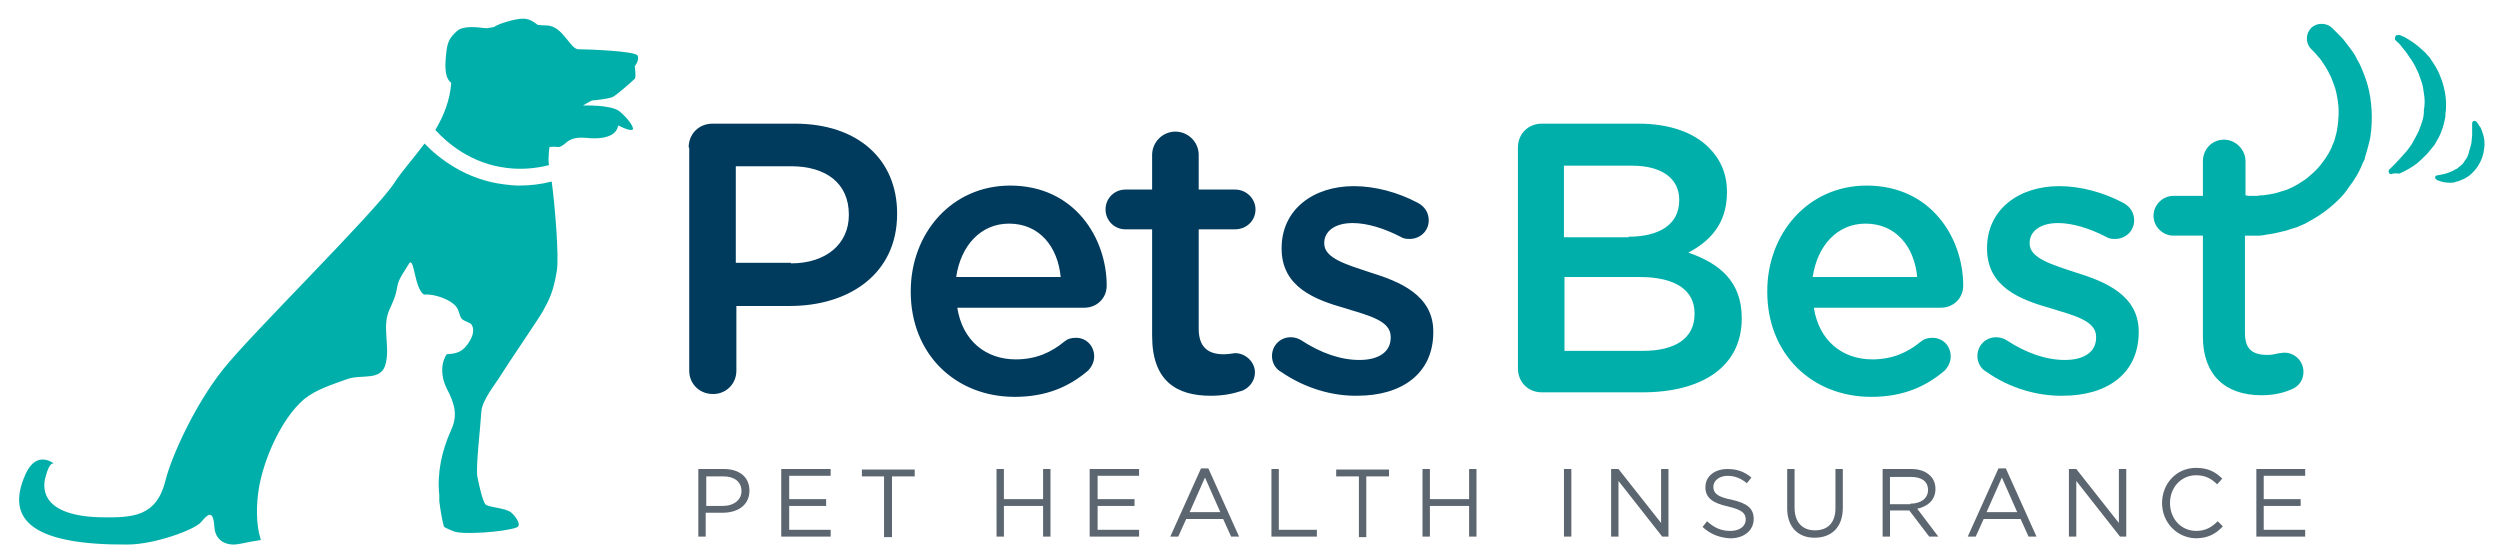
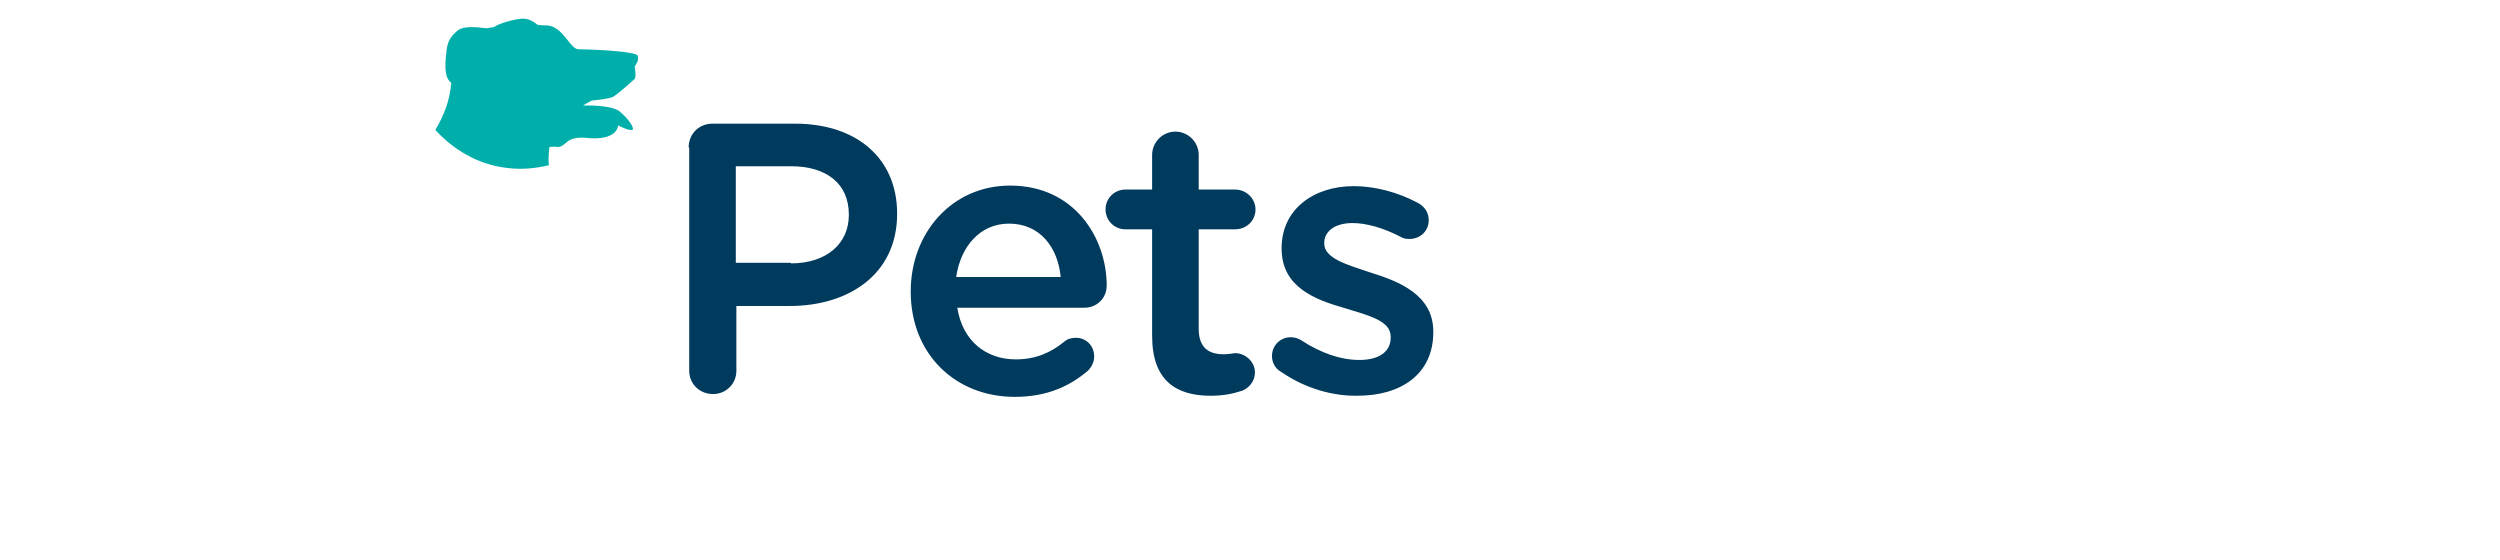
<svg xmlns="http://www.w3.org/2000/svg" fill="none" height="28" viewBox="0 0 125 28" width="125">
  <path d="m34.433 7.376c0-.682.511-1.193 1.193-1.193h4.118c3.152 0 5.112 1.789 5.112 4.487v.028c0 3.01-2.414 4.601-5.367 4.601h-2.67v3.238c0 .653-.511 1.165-1.165 1.165-.681 0-1.193-.511-1.193-1.165v-11.161zm5.112 5.793c1.789 0 2.897-.994 2.897-2.414v-.029c0-1.562-1.136-2.414-2.897-2.414h-2.755v4.828h2.755zm11.189 6.674c-2.953 0-5.197-2.13-5.197-5.254v-.028c0-2.897 2.045-5.282 4.97-5.282 3.237 0 4.828 2.641 4.828 4.998 0 .653-.511 1.108-1.108 1.108h-6.362c.256 1.647 1.42 2.584 2.925 2.584.994 0 1.761-.341 2.414-.88.17-.142.341-.199.596-.199.511 0 .909.398.909.937 0 .284-.142.54-.313.71-.937.795-2.073 1.306-3.664 1.306zm2.3-5.992c-.142-1.505-1.051-2.67-2.584-2.67-1.42 0-2.414 1.108-2.641 2.67zm4.572 2.954v-5.339h-1.335c-.568 0-.994-.455-.994-.994 0-.568.455-.994.994-.994h1.335v-1.732c0-.625.511-1.165 1.165-1.165.625 0 1.164.511 1.164 1.165v1.732h1.818c.568 0 1.022.455 1.022.994 0 .568-.455.994-1.022.994h-1.818v4.97c0 .909.454 1.278 1.25 1.278.256 0 .511-.057.568-.057.511 0 .994.426.994.966 0 .426-.284.767-.625.909-.511.17-.994.256-1.59.256-1.704 0-2.925-.739-2.925-2.982zm6.447 1.789c-.256-.142-.454-.426-.454-.795 0-.511.398-.937.937-.937.199 0 .369.057.511.142.994.653 1.988.994 2.925.994.994 0 1.562-.426 1.562-1.108v-.057c0-.795-1.079-1.051-2.272-1.42-1.505-.426-3.181-1.051-3.181-2.982v-.028c0-1.931 1.59-3.096 3.607-3.096 1.079 0 2.215.313 3.181.824.341.17.568.483.568.88 0 .54-.426.937-.965.937-.199 0-.312-.028-.455-.114-.824-.426-1.675-.681-2.385-.681-.909 0-1.42.426-1.42.994v.028c0 .738 1.108 1.051 2.3 1.448 1.477.454 3.153 1.136 3.153 2.954v.028c0 2.13-1.647 3.181-3.777 3.181-1.25.028-2.641-.369-3.834-1.193z" fill="#003a5d" />
  <g fill="#00afaa">
-     <path d="m75.896 7.376c0-.682.511-1.193 1.193-1.193h4.828c1.534 0 2.755.426 3.522 1.193.596.596.909 1.335.909 2.215v.029c0 1.619-.909 2.471-1.931 3.01 1.562.539 2.67 1.448 2.67 3.266v.029c0 2.414-1.988 3.692-4.97 3.692h-5.027c-.682 0-1.193-.511-1.193-1.193zm5.538 4.459c1.505 0 2.527-.597 2.527-1.818v-.029c0-1.051-.852-1.704-2.357-1.704h-3.408v3.579h3.238v-.029zm.71 5.708c1.619 0 2.584-.625 2.584-1.846v-.028c0-1.136-.909-1.818-2.755-1.818h-3.749v3.692zm11.416 2.3c-2.954 0-5.197-2.13-5.197-5.254v-.028c0-2.897 2.045-5.282 4.97-5.282 3.238 0 4.828 2.641 4.828 4.998 0 .653-.511 1.108-1.108 1.108h-6.361c.256 1.647 1.42 2.584 2.925 2.584.994 0 1.761-.341 2.414-.88.171-.142.341-.199.596-.199.511 0 .909.398.909.937 0 .284-.142.54-.312.71-.937.795-2.073 1.306-3.664 1.306zm2.3-5.992c-.142-1.505-1.051-2.67-2.584-2.67-1.42 0-2.414 1.108-2.641 2.67h5.226zm3.465 4.743c-.256-.142-.455-.426-.455-.795 0-.511.398-.937.937-.937.199 0 .369.057.511.142.994.653 1.988.994 2.925.994.994 0 1.562-.426 1.562-1.108v-.057c0-.795-1.079-1.051-2.272-1.42-1.505-.426-3.181-1.051-3.181-2.982v-.028c0-1.931 1.591-3.096 3.607-3.096 1.079 0 2.215.313 3.181.824.341.17.568.483.568.88 0 .54-.426.937-.966.937-.198 0-.312-.028-.454-.114-.824-.426-1.676-.681-2.386-.681-.908 0-1.42.426-1.42.994v.028c0 .738 1.108 1.051 2.301 1.448 1.476.454 3.152 1.136 3.152 2.954v.028c0 2.13-1.647 3.181-3.777 3.181-1.25.028-2.67-.369-3.834-1.193zm20.249-9.883c-.085 0-.142-.057-.142-.114 0-.057 0-.114.057-.142l.255-.256c.171-.17.369-.398.597-.653l.085-.114c.085-.114.17-.227.227-.341.114-.199.199-.369.284-.54.085-.199.142-.398.199-.568 0-.029.028-.085.028-.114l.029-.227v-.114c0-.085.028-.142.028-.227.029-.227 0-.454-.028-.653-.029-.199-.057-.426-.142-.625-.085-.255-.142-.426-.228-.568-.056-.142-.17-.341-.283-.511l-.029-.028c-.085-.142-.17-.256-.255-.369-.086-.114-.171-.199-.228-.284-.057-.057-.085-.114-.142-.142l-.113-.114c-.029-.029-.029-.057-.029-.114 0-.029.029-.085.057-.114.029-.028.057-.028.114-.028h.056l.086.028c.028 0 .028.029.056.029.057.028.114.028.171.085l.057.028c.085.057.199.114.312.199.085.057.142.114.227.17.057.057.142.114.227.199.086.085.171.142.228.227.085.085.17.17.227.284.142.199.284.426.398.682.17.397.369.994.34 1.675 0 .114 0 .199-.028.312v.142l-.057.284c0 .028-.028.085-.028.114-.086.312-.199.596-.341.824-.057.114-.142.256-.227.341-.086.114-.171.199-.256.312-.17.17-.341.341-.511.483-.273.204-.569.375-.881.511-.227-.029-.369 0-.397.028zm2.925.426c-.17 0-.369-.028-.511-.085-.114-.028-.171-.057-.171-.085-.028-.028-.056-.028-.056-.057v-.085c.028-.029.056-.057.085-.057 0 0 .057 0 .17-.028.142-.028.284-.057.426-.114.085-.029.142-.057.256-.114.028-.029.085-.057.113-.057.029-.028.057-.028.086-.057l.028-.029c.085-.057.142-.114.199-.17l.028-.028.171-.255c.057-.085.085-.17.113-.256v-.028c.029-.085.057-.199.085-.284.029-.114.057-.199.057-.284 0-.085.029-.199.029-.284v-.142-.284-.199c0-.057.056-.114.113-.114.029 0 .085.029.085.029s.057.057.114.142c.028.057.057.114.114.17.028.085.085.199.113.312.057.17.114.426.057.767-.028.284-.142.596-.312.852-.086.142-.199.255-.313.369-.113.114-.255.199-.369.256-.057.028-.142.057-.199.085-.057.028-.142.057-.199.057-.085.057-.198.057-.312.057zm-3.919-3.635c-.028-.426-.085-.852-.199-1.25-.114-.398-.255-.739-.398-1.051-.085-.142-.17-.312-.227-.426-.085-.142-.17-.255-.255-.369-.171-.227-.313-.426-.455-.568l-.341-.341-.113-.114c-.284-.255-.739-.255-1.022 0-.284.284-.313.739-.029 1.051l.057.057.085.085c.057.057.142.142.227.256.114.114.199.255.313.426.057.085.113.17.17.284l.171.341c.085.227.198.483.255.767.057.284.114.596.114.909 0 .312-.029.625-.086.965-.028.17-.085.312-.113.455-.028.085-.057.17-.114.284l-.028.057v.057c.028-.057 0-.028 0-.028l-.057.114c-.142.312-.341.568-.539.824-.199.256-.455.455-.682.653-.256.17-.511.341-.767.455-.118.06-.241.107-.369.142-.114.028-.256.085-.369.114-.227.057-.455.085-.653.114-.086 0-.199 0-.284.028h-.398c-.057 0-.114 0-.17-.028h-.029v-1.704c0-.568-.482-1.079-1.079-1.079-.596 0-1.051.483-1.051 1.079v1.732h-1.476c-.54 0-.994.455-.994.994s.454.994.994.994h1.476v5.055c0 1.874 1.079 2.925 2.925 2.925.54 0 1.023-.085 1.477-.284.398-.142.625-.483.625-.88.001-.127-.023-.253-.071-.371-.048-.118-.119-.225-.209-.314s-.197-.161-.315-.209c-.117-.048-.244-.072-.371-.071-.085 0-.17.029-.255.029-.142.028-.313.085-.568.085-.795 0-1.136-.313-1.136-1.108v-4.856h.71c.113 0 .255-.028.397-.057.284-.028.625-.114.966-.199.17-.057.341-.114.54-.171.17-.085.369-.142.539-.255.369-.199.738-.426 1.079-.71.341-.284.682-.596.938-.994.284-.369.539-.767.71-1.221l.085-.17.028-.057v-.057l.028-.085c.029-.114.057-.17.086-.284.057-.256.142-.483.17-.71.057-.398.085-.852.057-1.306z" />
-     <path d="m25.97 9.279c-.256 0-.511-.028-.739-.057-1.931-.227-3.294-1.306-4.004-2.045-.568.767-1.165 1.42-1.505 1.959-.909 1.42-7.299 7.697-8.576 9.344-1.449 1.818-2.613 4.459-2.869 5.538-.454 1.818-1.619 1.875-3.266 1.846-3.181-.085-2.84-1.675-2.726-2.045.199-.767.398-.653.426-.625-.057-.057-.88-.682-1.42.483-1.108 2.414.511 3.579 5.083 3.55 1.335 0 3.379-.738 3.692-1.136.312-.369.596-.653.653.256.057.909.937.88.937.88.341 0 .596-.114 1.391-.227l-.028-.085c-.227-.738-.199-1.704-.085-2.442.227-1.448 1.108-3.522 2.272-4.516.596-.483 1.42-.738 2.13-.994.739-.284 1.761.142 1.96-.824.199-.88-.199-1.818.17-2.641.199-.454.312-.653.397-1.164.057-.398.398-.824.596-1.165.256-.341.256 1.25.739 1.562.511-.057 1.391.255 1.647.653.114.17.114.369.227.54.114.142.455.199.511.312.199.341-.029.767-.284 1.079-.284.341-.596.369-.966.398-.312.483-.284 1.136 0 1.704.398.767.568 1.335.227 2.073-.483 1.079-.71 2.159-.596 3.266v.284c.057.511.142.937.227 1.278 0 .028.085.085.511.255.426.171 2.527.029 3.124-.199.256-.085.028-.483-.256-.738-.284-.256-1.165-.256-1.306-.426-.142-.199-.312-.937-.398-1.392-.085-.454.171-2.613.199-3.209s.682-1.363.994-1.875c.312-.511 1.846-2.755 2.073-3.152.341-.625.539-.994.71-2.045.114-.682-.085-3.181-.256-4.459-.529.134-1.073.201-1.619.199z" />
    <path d="m31.877 2.775c-.142-.227-2.528-.312-2.954-.312-.426 0-.767-1.165-1.591-1.193-.114 0-.256 0-.454-.028l-.029-.028c-.426-.312-.625-.341-1.25-.199-.312.085-.653.17-.909.341-.199.028-.369.057-.369.057-.511-.057-1.165-.142-1.477.142-.369.341-.483.54-.539 1.165-.057.568-.085 1.165.256 1.42-.057.852-.369 1.647-.795 2.357.568.625 1.789 1.704 3.607 1.903.681.085 1.391.028 2.073-.142-.057-.341.028-.909.028-.909s.227-.028.398 0c.171.028.341-.142.483-.255s.398-.256.966-.199c.568.057.994 0 1.278-.17.284-.17.312-.454.312-.454s.483.255.682.227c.199-.028-.171-.568-.625-.937-.455-.341-1.818-.284-1.818-.284s.398-.256.483-.256c.085 0 .824-.085.994-.17.199-.085 1.022-.824 1.108-.909.085-.085 0-.625 0-.625s.256-.312.142-.54z" />
  </g>
-   <path d="m34.916 23.45h1.278c.767 0 1.278.398 1.278 1.079 0 .739-.596 1.108-1.335 1.108h-.852v1.193h-.369v-3.38zm1.221 1.846c.568 0 .937-.312.937-.738 0-.483-.369-.739-.909-.739h-.852v1.477h.824zm2.954-1.846h2.442v.341h-2.073v1.164h1.846v.341h-1.846v1.193h2.073v.341h-2.471v-3.38zm5.14.369h-1.136v-.341h2.641v.341h-1.136v3.038h-.398v-3.039zm5.595-.369h.369v1.505h1.96v-1.506h.369v3.38h-.369v-1.534h-1.959v1.534h-.369zm4.686 0h2.442v.341h-2.073v1.164h1.846v.341h-1.846v1.193h2.073v.341h-2.471v-3.38zm5.538-.029h.369l1.534 3.408h-.398l-.398-.88h-1.846l-.398.88h-.398zm.966 2.187-.767-1.732-.767 1.732zm2.556-2.158h.369v3.039h1.903v.341h-2.272zm4.373.369h-1.136v-.341h2.641v.341h-1.136v3.038h-.369zm3.181-.369h.369v1.505h1.96v-1.506h.369v3.38h-.369v-1.534h-1.96v1.534h-.369zm7.072 0h.369v3.38h-.369zm2.357 0h.369l2.13 2.698v-2.698h.369v3.38h-.312l-2.187-2.783v2.783h-.369zm4.572 2.897.227-.284c.341.312.682.483 1.165.483.454 0 .767-.227.767-.568 0-.312-.171-.483-.88-.653-.767-.17-1.136-.426-1.136-.966 0-.54.455-.909 1.108-.909.483 0 .852.142 1.193.426l-.227.284c-.312-.256-.625-.369-.966-.369-.426 0-.71.256-.71.54 0 .312.171.511.909.653.767.171 1.108.426 1.108.966 0 .568-.483.966-1.165.966-.539-.028-.994-.199-1.391-.568zm4.232-.937v-1.96h.369v1.931c0 .738.398 1.136 1.022 1.136s1.022-.369 1.022-1.107v-1.96h.369v1.931c0 .994-.568 1.505-1.42 1.505-.795 0-1.363-.511-1.363-1.477zm4.742-1.96h1.449c.426 0 .738.114.966.341.17.17.256.397.256.653 0 .568-.398.88-.909.994l1.051 1.391h-.455l-.994-1.306h-.965v1.306h-.369v-3.38zm1.42 1.732c.511 0 .88-.256.88-.682 0-.426-.312-.653-.852-.653h-1.051v1.363h1.022zm4.402-1.761h.369l1.533 3.408h-.398l-.397-.88h-1.846l-.398.88h-.398zm.938 2.187-.767-1.732-.767 1.732zm2.584-2.158h.369l2.13 2.698v-2.698h.369v3.38h-.312l-2.187-2.783v2.783h-.369zm4.657 1.704c0-.965.71-1.761 1.704-1.761.625 0 .994.227 1.307.539l-.256.284c-.284-.284-.596-.454-1.051-.454-.738 0-1.306.596-1.306 1.391 0 .795.568 1.392 1.306 1.392.455 0 .767-.171 1.08-.483l.255.255c-.341.369-.738.597-1.363.597-.937-.028-1.676-.795-1.676-1.761zm4.715-1.704h2.442v.341h-2.073v1.164h1.846v.341h-1.846v1.193h2.073v.341h-2.442z" fill="#5c6670" />
</svg>